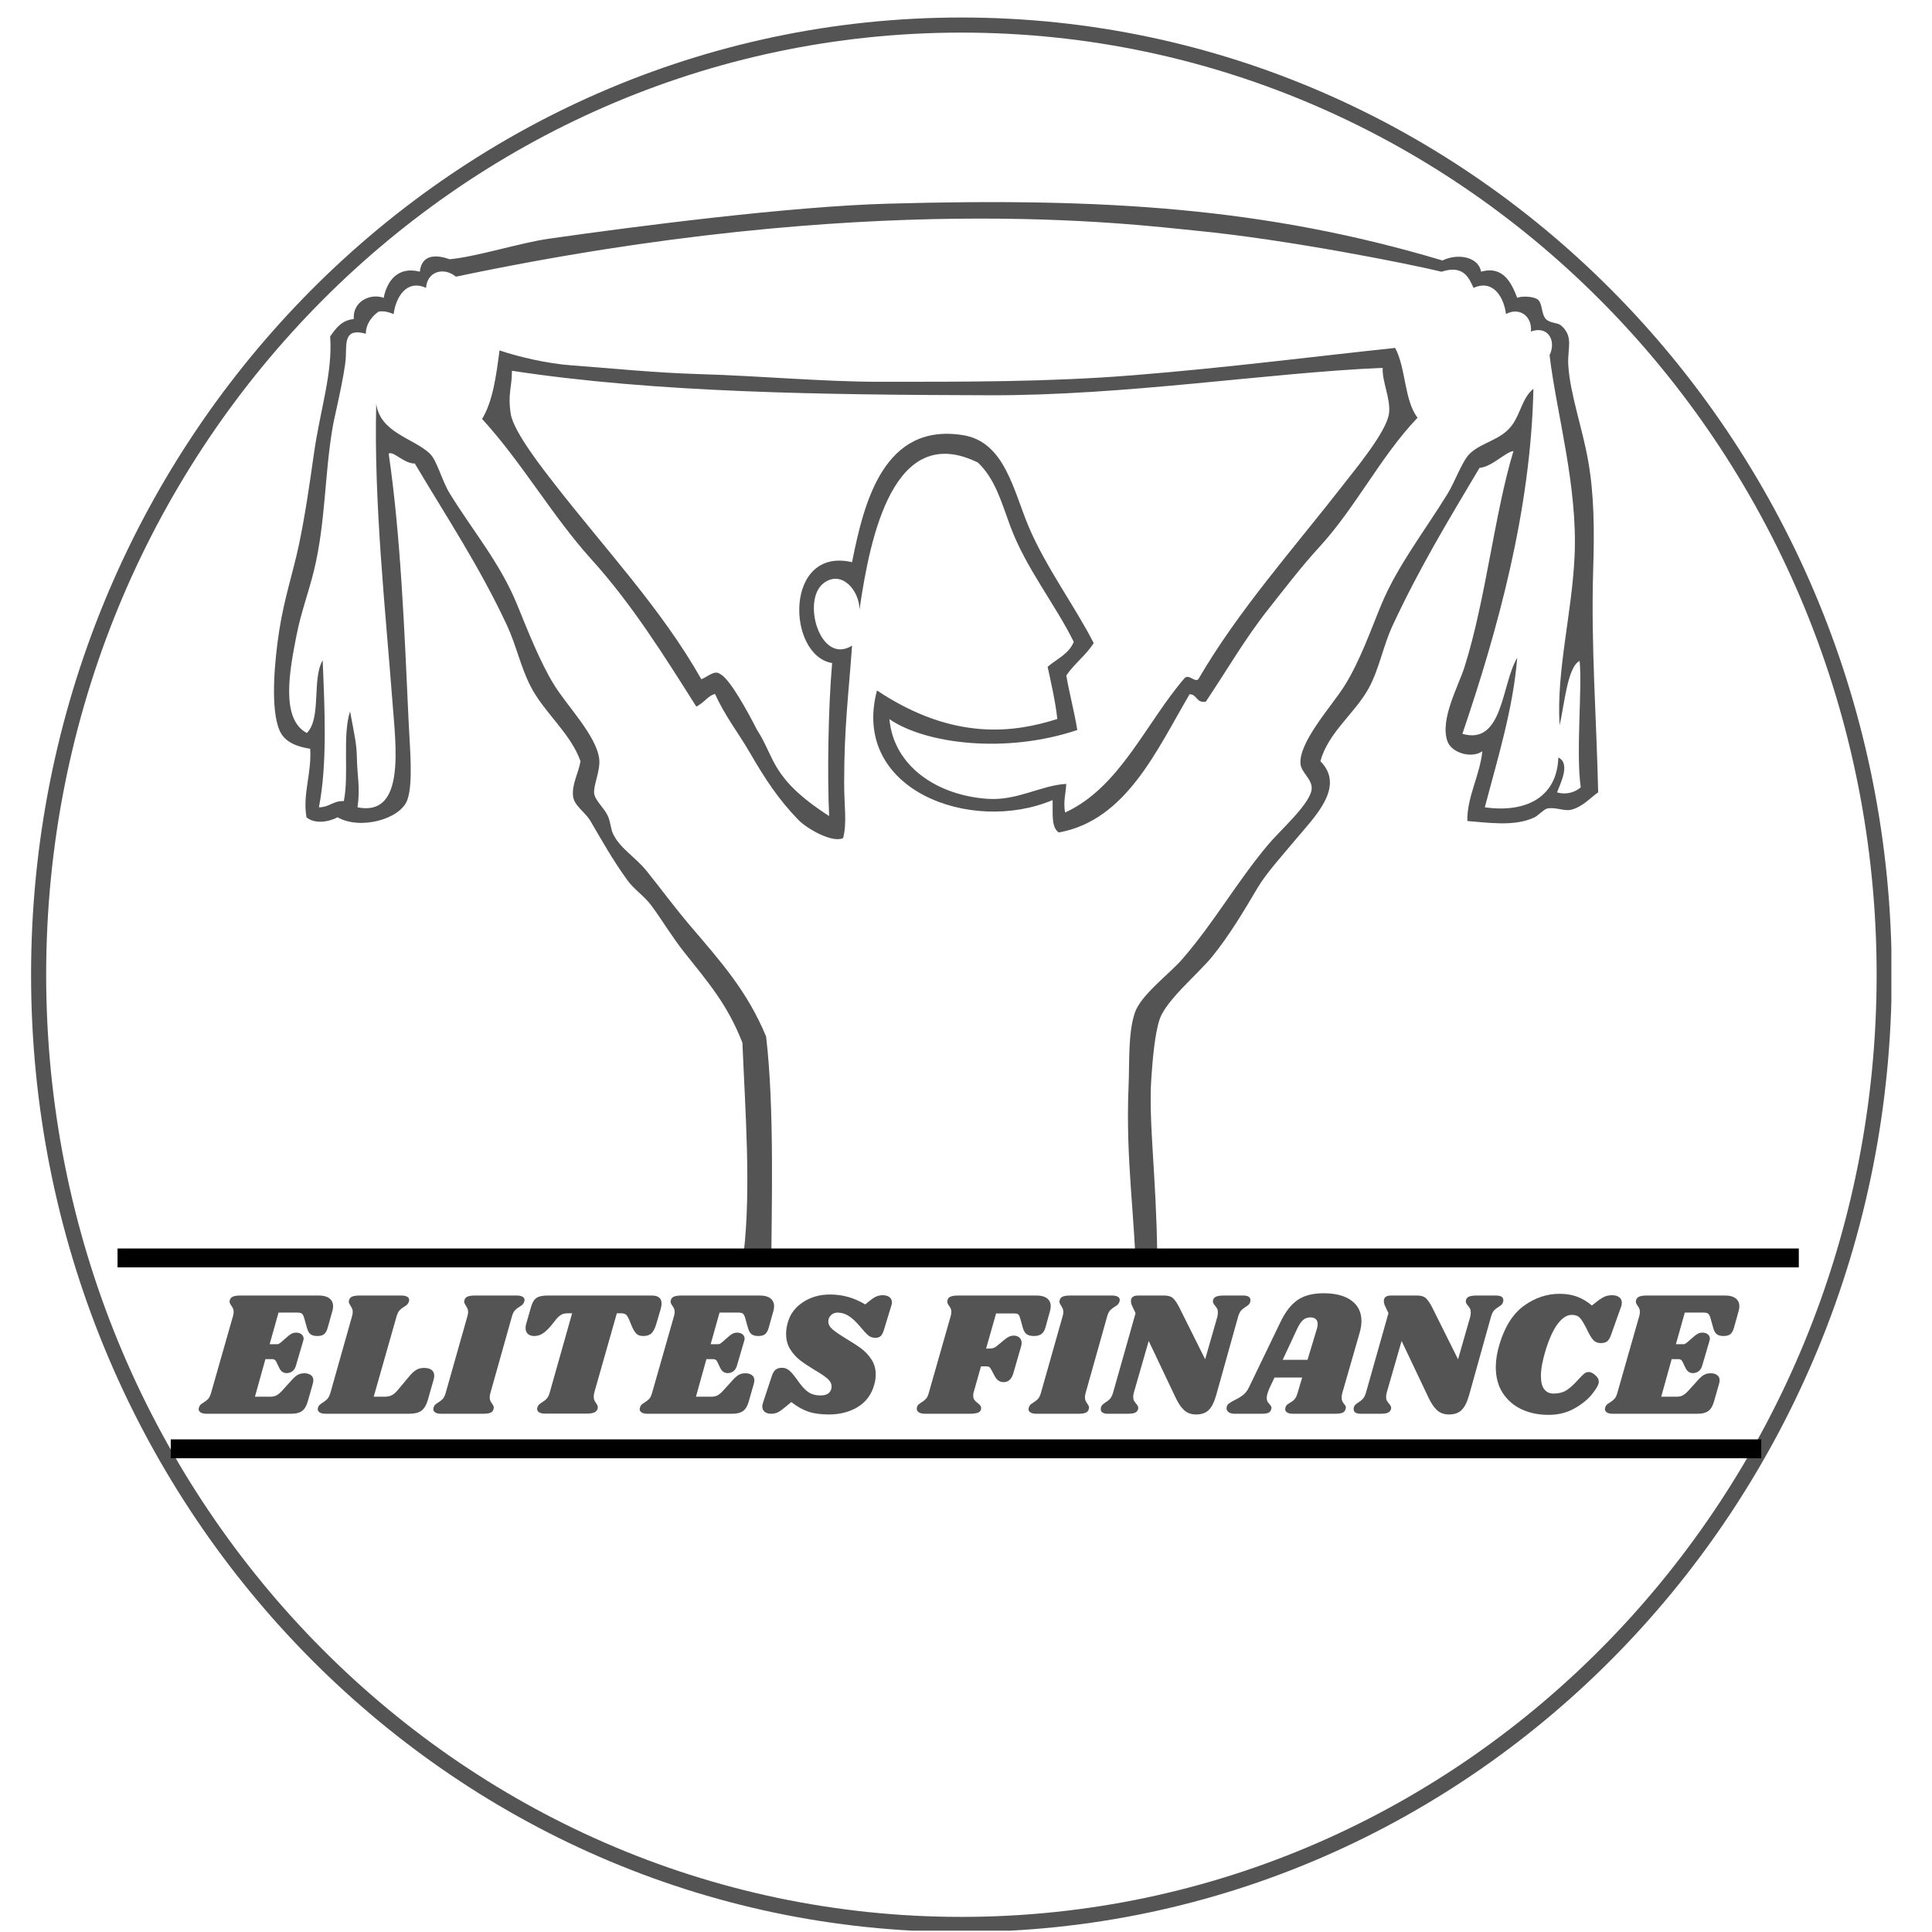
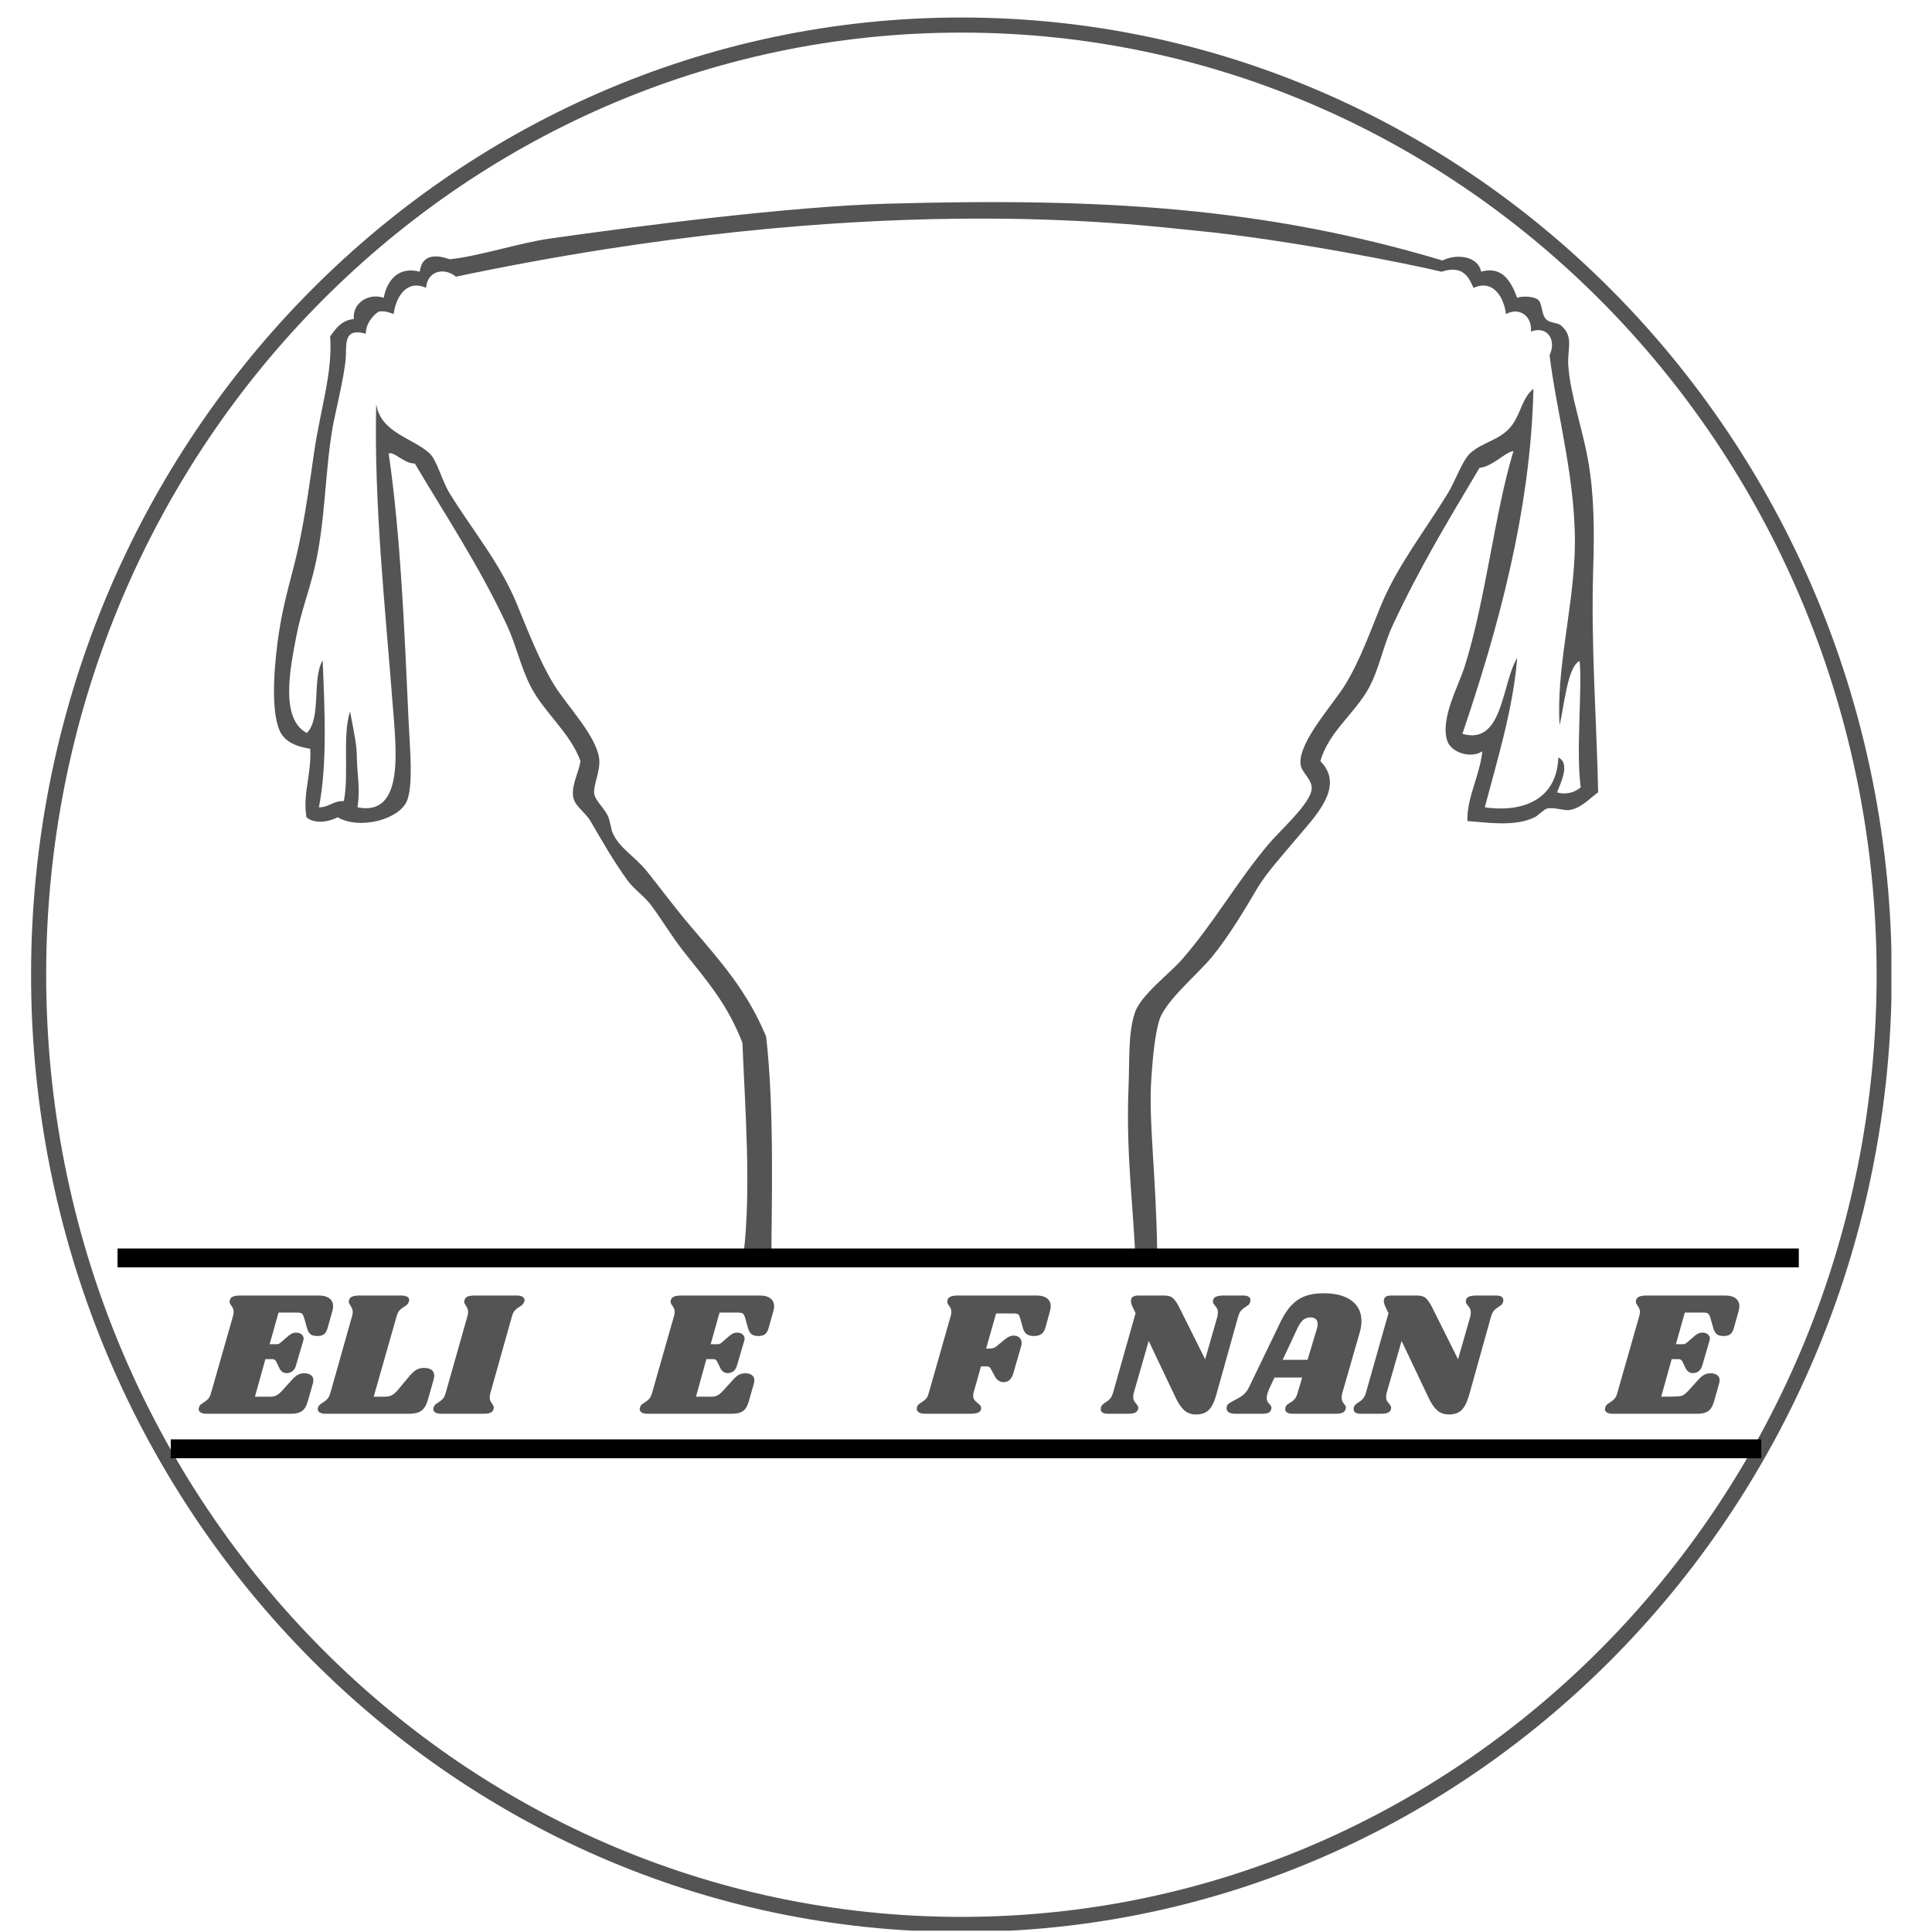
<svg xmlns="http://www.w3.org/2000/svg" width="512" viewBox="0 0 384 384" height="512" preserveAspectRatio="xMidYMid meet">
  <defs>
    <g />
    <clipPath id="a74eb04490">
      <path d="M 6.176 3.48 L 376 3.48 L 376 384 L 6.176 384 Z M 6.176 3.48 " clip-rule="nonzero" />
    </clipPath>
    <clipPath id="edacebe95a">
      <path d="M 191.086 3.48 C 88.965 3.48 6.176 88.66 6.176 193.738 C 6.176 298.816 88.965 384 191.086 384 C 293.211 384 376 298.816 376 193.738 C 376 88.66 293.211 3.48 191.086 3.48 Z M 191.086 3.48 " clip-rule="nonzero" />
    </clipPath>
    <clipPath id="7b0a444bed">
      <path d="M 6.176 3.48 L 375.926 3.48 L 375.926 383.73 L 6.176 383.73 Z M 6.176 3.48 " clip-rule="nonzero" />
    </clipPath>
    <clipPath id="4e217a8eae">
      <path d="M 191.086 3.48 C 88.961 3.48 6.176 88.664 6.176 193.738 C 6.176 298.816 88.961 383.996 191.086 383.996 C 293.207 383.996 375.996 298.816 375.996 193.738 C 375.996 88.664 293.207 3.48 191.086 3.48 Z M 191.086 3.48 " clip-rule="nonzero" />
    </clipPath>
    <clipPath id="f9bba77c65">
      <path d="M 9.176 40 L 357.176 40 L 357.176 249.148 L 9.176 249.148 Z M 9.176 40 " clip-rule="nonzero" />
    </clipPath>
  </defs>
  <rect x="-38.4" width="460.8" fill="#ffffff" y="-38.4" height="460.8" fill-opacity="1" />
  <rect x="-38.4" width="460.8" fill="#ffffff" y="-38.4" height="460.8" fill-opacity="1" />
  <g clip-path="url(#a74eb04490)">
    <g clip-path="url(#edacebe95a)">
      <path fill="#ffffff" d="M 6.176 3.48 L 376 3.48 L 376 383.418 L 6.176 383.418 Z M 6.176 3.48 " fill-opacity="1" fill-rule="nonzero" />
    </g>
  </g>
  <g clip-path="url(#7b0a444bed)">
    <g clip-path="url(#4e217a8eae)">
      <path stroke-linecap="butt" transform="matrix(0.75, 0, 0, 0.75, 6.175, 3.482)" fill="none" stroke-linejoin="miter" d="M 246.548 -0.002 C 110.381 -0.002 0.001 113.577 0.001 253.675 C 0.001 393.78 110.381 507.353 246.548 507.353 C 382.71 507.353 493.095 393.78 493.095 253.675 C 493.095 113.577 382.71 -0.002 246.548 -0.002 Z M 246.548 -0.002 " stroke="#545454" stroke-width="8" stroke-opacity="1" stroke-miterlimit="4" />
    </g>
  </g>
  <g clip-path="url(#f9bba77c65)">
    <path fill="#545454" d="M 367.16 249.328 C 367.16 250.977 367.16 252.629 367.16 254.277 C 319.598 255.074 274.184 254.875 225.797 254.539 C 225.625 241.828 223.691 230.652 224.312 215.918 C 224.52 211.031 224.191 205.398 225.551 201.312 C 226.734 197.758 232.434 193.574 234.961 190.664 C 241.477 183.152 245.512 175.711 252.043 167.887 C 254.422 165.035 260.559 159.68 260.707 156.746 C 260.805 154.824 258.613 153.543 258.48 151.793 C 258.156 147.473 264.656 140.359 267.145 136.445 C 270.328 131.441 272.676 124.629 274.574 120.105 C 277.812 112.383 283.039 105.727 287.707 98.156 C 289.207 95.719 290.629 91.594 292.148 90.148 C 294.605 87.82 298.348 87.516 300.566 84.453 C 302.277 82.09 302.578 79.062 304.777 77.273 C 304.273 101.609 297.57 125.52 290.664 145.855 C 298.801 148.199 298.434 135.867 301.559 130.75 C 300.734 140.984 297.582 151.035 295.121 160.461 C 303.477 161.637 309.488 158.324 309.73 150.559 C 312.207 151.746 310.133 155.719 309.477 157.488 C 311.395 158.047 313.07 157.426 314.184 156.5 C 313.199 149.52 314.516 136.691 313.961 131.367 C 311.484 132.559 310.891 140.555 309.973 144.121 C 309.344 133.129 312.438 122.051 312.961 110.488 C 313.598 96.512 309.324 81.988 307.992 70.59 C 309.375 67.695 307.676 64.66 304.281 65.887 C 304.57 62.848 301.996 60.965 299.328 62.418 C 298.914 59.121 296.801 55.441 292.891 57.219 C 292.152 55.898 291.285 52.414 286.512 54.004 C 279.949 52.414 255.895 47.617 237.789 45.852 C 225.102 44.613 172.754 37.695 90.621 54.992 C 88.219 53.008 84.898 53.922 84.68 57.219 C 80.773 55.441 78.66 59.121 78.242 62.418 C 77.387 62.121 76.602 61.75 75.27 61.926 C 74.082 62.715 72.691 64.328 72.719 66.336 C 68.453 65.152 68.844 67.973 68.738 70.91 C 68.625 74.121 66.211 83.977 66.109 84.949 C 64.477 94.512 64.734 103.789 62.398 113.422 C 61.383 117.598 59.824 121.711 58.93 126.297 C 57.652 132.879 55.625 142.875 60.984 145.688 C 63.934 142.781 61.957 134.934 64.133 131.246 C 64.535 141.074 65.078 151.785 63.387 160.461 C 65.461 160.469 66.191 159.137 68.34 159.223 C 69.402 153.934 68.016 146.188 69.578 141.395 C 70.531 146.484 70.875 147.887 70.926 150.461 C 71.004 154.422 71.625 156.445 71.062 160.461 C 80.633 162.402 78.672 148.348 77.996 139.418 C 76.613 121.188 74.285 99.98 74.777 80.246 C 75.566 86.039 82.203 87.094 85.422 90.148 C 86.875 91.527 87.816 95.531 89.383 98.07 C 94.023 105.598 99.344 111.809 102.754 120.105 C 104.695 124.84 107.34 131.648 110.18 136.199 C 112.828 140.441 118.516 146.238 119.094 150.805 C 119.391 153.164 117.871 156.137 118.102 157.738 C 118.305 159.148 120.109 160.598 120.824 162.195 C 121.328 163.312 121.398 164.746 121.816 165.66 C 123.164 168.594 126.258 170.305 128.5 173.086 C 131.176 176.402 134.051 180.32 137.164 183.98 C 143.277 191.156 148.477 196.91 152.27 206.016 C 153.957 220.387 153.359 240.164 153.262 253.48 C 128.203 253.68 99.914 254.277 72.918 254.277 C 51.328 254.277 29.984 254.969 9.176 254.617 C 9.176 253.047 9.176 251.48 9.176 249.91 C 55.277 250.398 103.176 250.09 147.812 249.094 C 149.32 236.105 148.098 220.543 147.562 207.254 C 144.582 199.652 140.898 195.434 135.93 189.18 C 133.605 186.258 131.566 182.824 129.492 180.02 C 128.066 178.094 126.031 176.773 124.785 175.066 C 121.77 170.926 119.582 166.969 117.359 163.184 C 116.297 161.371 114.109 160.164 113.895 158.234 C 113.633 155.875 115.02 153.543 115.379 151.301 C 113.414 145.723 108.191 141.691 105.477 136.445 C 103.504 132.641 102.613 128.266 100.773 124.312 C 95.285 112.531 88.629 102.566 82.449 92.129 C 80.316 92.172 78.242 89.609 77.25 90.148 C 79.613 106.215 80.387 125.129 81.215 143.379 C 81.453 148.66 82.16 155.613 80.965 158.977 C 79.59 162.852 71.547 165.008 67.102 162.441 C 65.332 163.391 62.508 163.824 60.914 162.441 C 60.117 157.816 61.957 153.773 61.656 148.824 C 59.395 148.473 56.703 147.688 55.613 145.289 C 53.633 140.941 54.621 131.066 55.465 125.551 C 56.48 118.918 58.289 113.652 59.426 108.223 C 60.688 102.191 61.559 96.047 62.398 90.148 C 63.629 81.473 66.16 74.086 65.617 66.875 C 66.754 65.289 67.848 63.66 70.32 63.41 C 70.051 59.906 73.629 58.223 76.262 59.199 C 76.902 55.824 79.098 52.875 83.441 54 C 83.832 50.426 86.836 50.625 89.383 51.527 C 94.672 51.043 103.441 48.25 109.113 47.441 C 126.996 44.895 157.137 41.02 176.531 40.48 C 219.391 39.289 251.41 41.227 286.703 51.773 C 289.633 50.312 293.836 50.977 294.379 54 C 298.805 52.75 300.457 56.312 301.559 59.199 C 302.246 58.848 304.496 58.84 305.52 59.449 C 306.648 60.121 306.246 62.273 307.25 63.41 C 307.969 64.219 309.582 64.113 310.223 64.648 C 312.867 66.859 311.5 69.289 311.707 72.57 C 312.078 78.402 314.488 84.914 315.668 91.633 C 316.855 98.379 316.906 105.355 316.66 113.172 C 316.188 128.219 317.34 143.102 317.648 157.488 C 316.031 158.586 314.562 160.41 312.203 160.957 C 310.891 161.258 309.102 160.359 307.5 160.707 C 306.906 160.836 305.648 162.141 305.023 162.441 C 301.047 164.367 295.633 163.477 291.652 163.184 C 291.535 158.434 294.109 154.258 294.625 149.32 C 292.512 150.812 288.523 149.676 287.691 147.34 C 286.148 142.988 289.871 136.406 291.086 132.562 C 295.32 119.176 297.051 102.012 300.812 89.652 C 299.246 89.816 296.48 92.836 294.07 92.984 C 287.82 103.496 282.18 112.766 276.801 124.312 C 274.934 128.316 274.141 132.902 272.098 136.691 C 269.383 141.723 263.969 145.578 262.441 151.301 C 267.512 156.406 261.184 162.461 257.488 166.898 C 254.906 170 251.664 173.559 249.918 176.516 C 247.309 180.945 244.281 186.031 240.902 190.168 C 238.121 193.574 231.797 198.785 230.504 202.547 C 229.5 205.469 229.078 210.832 228.836 214.301 C 228.246 222.906 229.82 233.629 230.008 249.34 C 275.496 250.367 320.957 249.504 367.16 249.328 " fill-opacity="1" fill-rule="evenodd" />
  </g>
-   <path fill="#545454" d="M 277.293 69.152 C 279.445 73.109 279.086 79.574 281.75 83.02 C 274.332 90.809 269.551 100.75 262.195 108.766 C 258.699 112.57 255.383 116.91 252.043 121.145 C 247.379 127.051 243.848 133.227 239.664 139.465 C 237.758 139.805 237.977 138.016 236.445 137.98 C 229.949 148.988 223.887 163.039 210.449 165.461 C 208.883 164.469 209.293 161.5 209.211 159.023 C 193.078 165.84 169.051 157.07 174.305 137.234 C 189.66 147.477 201.871 145.539 210.145 142.902 C 209.828 139.668 208.855 135.449 208.223 132.531 C 210.043 130.973 212.441 129.988 213.418 127.582 C 209.746 120.113 203.883 112.91 200.793 104.555 C 199.047 99.832 197.781 95.133 194.355 91.93 C 177.648 83.723 172.953 106.508 170.836 121.145 C 170.777 117.246 167.191 113.184 163.656 115.945 C 159.285 119.359 163.023 132.281 169.352 128.324 C 168.676 137.977 167.781 144.379 167.781 155.633 C 167.781 160.406 168.379 163.391 167.582 166.57 C 165.449 167.625 160.375 164.699 158.707 162.984 C 154.777 158.949 152.07 154.836 149.051 149.617 C 146.672 145.508 144.172 142.465 142.125 137.934 C 140.77 138.227 140.137 139.523 138.402 140.453 C 131.949 130.234 125.559 120.043 117.605 111.242 C 109.629 102.41 103.871 92.07 95.82 83.266 C 97.969 79.719 98.625 74.68 99.285 69.648 C 102.922 70.871 108.551 72.25 113.645 72.621 C 121.449 73.188 130.176 74.102 138.898 74.352 C 150.863 74.695 163.699 75.883 174.742 75.883 C 191.848 75.883 208.367 75.93 225.055 74.598 C 243.727 73.109 261.621 70.805 277.293 69.152 Z M 196.586 78.562 C 163.605 78.465 130.391 78.07 101.754 73.695 C 101.754 77.074 100.887 78.188 101.516 82.273 C 102.07 85.883 108.289 93.703 110.18 96.141 C 120.27 109.129 131.578 121.145 139.395 135.008 C 140.934 134.352 142 133.164 143.121 133.953 C 145.109 134.949 148.68 141.586 150.477 145.09 C 154.047 150.535 153.117 154.688 164.797 162.195 C 164.422 154.172 164.598 140.961 165.391 131.789 C 156.316 130.246 155.855 108.598 169.352 111.738 C 171.758 99.547 175.758 84.008 191.387 86.484 C 199.746 87.809 201.426 97.57 204.508 104.805 C 207.926 112.824 213.836 120.809 217.383 127.828 C 215.84 130.246 213.527 131.898 211.934 134.266 C 212.555 137.855 213.535 141.469 214.121 145.09 C 200 149.863 183.969 147.887 176.777 142.934 C 177.648 152.391 186.371 158.113 196.336 158.777 C 202.203 159.168 207.02 156.051 211.934 155.805 C 211.789 158.039 211.324 159.25 211.688 161.5 C 222.57 156.539 227.738 143.715 235.457 134.762 C 236.355 133.938 237.438 135.668 238.176 135.008 C 246.098 121.355 257.273 108.848 267.145 96.141 C 269.34 93.309 275.496 85.926 276.059 82.273 C 276.5 79.391 274.664 75.871 274.82 73.113 C 252.078 74.074 223.816 78.641 196.586 78.562 " fill-opacity="1" fill-rule="evenodd" />
  <path stroke-linecap="butt" transform="matrix(0.75, 0, 0, 0.75, 33.936, 286.086)" fill="none" stroke-linejoin="miter" d="M 0.002 2.5 L 421.502 2.5 " stroke="#000000" stroke-width="5" stroke-opacity="1" stroke-miterlimit="4" />
  <g fill="#545454" fill-opacity="1">
    <g transform="translate(40.407, 280.996)">
      <g>
        <path d="M 23.031 -23.5 C 23.906 -23.5 24.582 -23.312 25.062 -22.938 C 25.551 -22.562 25.797 -22.039 25.797 -21.375 C 25.797 -21.051 25.75 -20.734 25.656 -20.422 L 24.734 -17.141 C 24.566 -16.504 24.32 -16.062 24 -15.812 C 23.688 -15.57 23.238 -15.453 22.656 -15.453 C 22.082 -15.453 21.633 -15.57 21.312 -15.812 C 21 -16.062 20.766 -16.473 20.609 -17.047 L 20.047 -19.047 C 19.922 -19.473 19.773 -19.754 19.609 -19.891 C 19.453 -20.035 19.133 -20.109 18.656 -20.109 L 14.953 -20.109 L 13.188 -13.828 L 14.75 -13.828 C 14.914 -13.828 15.141 -13.945 15.422 -14.188 L 16.625 -15.234 C 16.969 -15.547 17.27 -15.77 17.531 -15.906 C 17.789 -16.051 18.109 -16.125 18.484 -16.125 C 18.91 -16.125 19.258 -16.008 19.531 -15.781 C 19.801 -15.562 19.938 -15.273 19.938 -14.922 C 19.938 -14.828 19.91 -14.688 19.859 -14.5 L 18.422 -9.594 C 18.273 -9.07 18.031 -8.688 17.688 -8.438 C 17.352 -8.195 16.984 -8.078 16.578 -8.078 C 15.922 -8.078 15.426 -8.422 15.094 -9.109 L 14.5 -10.344 C 14.332 -10.688 14.07 -10.859 13.719 -10.859 L 12.344 -10.859 L 10.266 -3.391 L 13.375 -3.391 C 13.82 -3.391 14.211 -3.477 14.547 -3.656 C 14.891 -3.832 15.266 -4.145 15.672 -4.594 L 17.781 -6.922 C 18.156 -7.316 18.516 -7.602 18.859 -7.781 C 19.203 -7.957 19.617 -8.047 20.109 -8.047 C 20.629 -8.047 21.051 -7.926 21.375 -7.688 C 21.707 -7.457 21.875 -7.109 21.875 -6.641 C 21.875 -6.441 21.836 -6.219 21.766 -5.969 L 20.75 -2.406 C 20.488 -1.508 20.109 -0.883 19.609 -0.531 C 19.117 -0.176 18.406 0 17.469 0 L 0.641 0 C 0.141 0 -0.242 -0.082 -0.516 -0.25 C -0.785 -0.414 -0.922 -0.641 -0.922 -0.922 C -0.922 -1.055 -0.883 -1.207 -0.812 -1.375 C -0.719 -1.633 -0.562 -1.832 -0.344 -1.969 C -0.133 -2.113 -0.008 -2.195 0.031 -2.219 C 0.406 -2.457 0.711 -2.695 0.953 -2.938 C 1.191 -3.188 1.391 -3.594 1.547 -4.156 L 5.891 -19.375 C 5.984 -19.676 6.031 -19.957 6.031 -20.219 C 6.031 -20.5 5.988 -20.734 5.906 -20.922 C 5.82 -21.109 5.703 -21.305 5.547 -21.516 C 5.328 -21.828 5.219 -22.078 5.219 -22.266 C 5.219 -22.336 5.242 -22.469 5.297 -22.656 C 5.391 -22.957 5.598 -23.172 5.922 -23.297 C 6.254 -23.43 6.738 -23.5 7.375 -23.5 Z M 23.031 -23.5 " />
      </g>
    </g>
  </g>
  <g fill="#545454" fill-opacity="1">
    <g transform="translate(64.076, 280.996)">
      <g>
        <path d="M 20.219 -9.109 C 20.875 -9.109 21.375 -8.973 21.719 -8.703 C 22.062 -8.43 22.234 -8.047 22.234 -7.547 C 22.234 -7.336 22.195 -7.102 22.125 -6.844 L 20.953 -2.719 C 20.648 -1.707 20.223 -1 19.672 -0.594 C 19.117 -0.195 18.301 0 17.219 0 L 0.641 0 C 0.141 0 -0.242 -0.082 -0.516 -0.25 C -0.785 -0.414 -0.922 -0.641 -0.922 -0.922 C -0.922 -1.055 -0.883 -1.207 -0.812 -1.375 C -0.738 -1.562 -0.617 -1.719 -0.453 -1.844 C -0.297 -1.977 -0.117 -2.102 0.078 -2.219 C 0.453 -2.457 0.754 -2.695 0.984 -2.938 C 1.223 -3.188 1.426 -3.594 1.594 -4.156 L 5.891 -19.375 C 5.984 -19.676 6.031 -19.969 6.031 -20.25 C 6.031 -20.508 5.988 -20.727 5.906 -20.906 C 5.82 -21.082 5.711 -21.285 5.578 -21.516 C 5.359 -21.828 5.25 -22.078 5.25 -22.266 C 5.25 -22.336 5.273 -22.469 5.328 -22.656 C 5.422 -22.957 5.625 -23.172 5.938 -23.297 C 6.258 -23.43 6.75 -23.5 7.406 -23.5 L 15.703 -23.5 C 16.191 -23.5 16.57 -23.422 16.844 -23.266 C 17.113 -23.109 17.25 -22.891 17.25 -22.609 C 17.25 -22.492 17.211 -22.344 17.141 -22.156 C 17.078 -21.988 16.977 -21.836 16.844 -21.703 C 16.719 -21.578 16.598 -21.484 16.484 -21.422 C 16.379 -21.367 16.305 -21.32 16.266 -21.281 C 15.891 -21.062 15.582 -20.82 15.344 -20.562 C 15.113 -20.312 14.914 -19.914 14.75 -19.375 L 10.203 -3.391 L 12.391 -3.391 C 12.922 -3.391 13.379 -3.484 13.766 -3.672 C 14.16 -3.859 14.57 -4.211 15 -4.734 L 17.422 -7.625 C 17.867 -8.133 18.297 -8.508 18.703 -8.75 C 19.117 -8.988 19.625 -9.109 20.219 -9.109 Z M 20.219 -9.109 " />
      </g>
    </g>
  </g>
  <g fill="#545454" fill-opacity="1">
    <g transform="translate(87.039, 280.996)">
      <g>
        <path d="M 15.672 -23.5 C 16.16 -23.5 16.539 -23.422 16.812 -23.266 C 17.082 -23.109 17.219 -22.891 17.219 -22.609 C 17.219 -22.492 17.18 -22.344 17.109 -22.156 C 17.035 -21.988 16.938 -21.836 16.812 -21.703 C 16.688 -21.578 16.566 -21.484 16.453 -21.422 C 16.348 -21.367 16.273 -21.32 16.234 -21.281 C 15.859 -21.062 15.551 -20.82 15.312 -20.562 C 15.07 -20.312 14.875 -19.914 14.719 -19.375 L 10.438 -4.156 C 10.344 -3.852 10.297 -3.562 10.297 -3.281 C 10.297 -3 10.336 -2.766 10.422 -2.578 C 10.504 -2.391 10.629 -2.188 10.797 -1.969 C 11.004 -1.664 11.109 -1.422 11.109 -1.234 C 11.109 -1.191 11.086 -1.07 11.047 -0.875 C 10.953 -0.551 10.738 -0.32 10.406 -0.188 C 10.07 -0.062 9.578 0 8.922 0 L 0.641 0 C 0.141 0 -0.242 -0.082 -0.516 -0.25 C -0.785 -0.414 -0.922 -0.641 -0.922 -0.922 C -0.922 -1.055 -0.883 -1.207 -0.812 -1.375 C -0.719 -1.633 -0.562 -1.832 -0.344 -1.969 C -0.133 -2.113 -0.008 -2.195 0.031 -2.219 C 0.406 -2.457 0.711 -2.695 0.953 -2.938 C 1.191 -3.188 1.391 -3.594 1.547 -4.156 L 5.859 -19.375 C 5.953 -19.676 6 -19.969 6 -20.25 C 6 -20.508 5.957 -20.727 5.875 -20.906 C 5.789 -21.082 5.68 -21.285 5.547 -21.516 C 5.328 -21.828 5.219 -22.078 5.219 -22.266 C 5.219 -22.336 5.242 -22.469 5.297 -22.656 C 5.391 -22.957 5.594 -23.172 5.906 -23.297 C 6.227 -23.43 6.719 -23.5 7.375 -23.5 Z M 15.672 -23.5 " />
      </g>
    </g>
  </g>
  <g fill="#545454" fill-opacity="1">
    <g transform="translate(101.289, 280.996)">
      <g>
-         <path d="M 28.266 -23.5 C 29.555 -23.5 30.203 -22.969 30.203 -21.906 C 30.203 -21.582 30.129 -21.172 29.984 -20.672 L 29.141 -17.812 C 28.879 -16.945 28.562 -16.336 28.188 -15.984 C 27.812 -15.629 27.27 -15.453 26.562 -15.453 C 25.977 -15.453 25.523 -15.602 25.203 -15.906 C 24.891 -16.219 24.594 -16.703 24.312 -17.359 L 23.703 -18.812 C 23.516 -19.25 23.316 -19.551 23.109 -19.719 C 22.898 -19.883 22.57 -19.969 22.125 -19.969 L 21.312 -19.969 L 16.828 -4.203 C 16.754 -3.891 16.719 -3.617 16.719 -3.391 C 16.719 -3.109 16.758 -2.875 16.844 -2.688 C 16.926 -2.5 17.051 -2.297 17.219 -2.078 C 17.426 -1.754 17.531 -1.484 17.531 -1.266 C 17.531 -1.223 17.508 -1.109 17.469 -0.922 C 17.344 -0.609 17.109 -0.379 16.766 -0.234 C 16.43 -0.098 15.945 -0.031 15.312 -0.031 L 7.016 -0.031 C 6.523 -0.031 6.145 -0.113 5.875 -0.281 C 5.602 -0.445 5.469 -0.68 5.469 -0.984 C 5.469 -1.129 5.504 -1.27 5.578 -1.406 C 5.672 -1.625 5.781 -1.785 5.906 -1.891 C 6.039 -1.992 6.234 -2.129 6.484 -2.297 C 6.836 -2.504 7.133 -2.738 7.375 -3 C 7.613 -3.258 7.812 -3.66 7.969 -4.203 L 12.422 -19.969 L 11.609 -19.969 C 11.086 -19.969 10.66 -19.883 10.328 -19.719 C 10.004 -19.551 9.656 -19.25 9.281 -18.812 L 8.109 -17.359 C 7.566 -16.723 7.039 -16.242 6.531 -15.922 C 6.031 -15.609 5.488 -15.453 4.906 -15.453 C 4.363 -15.453 3.938 -15.594 3.625 -15.875 C 3.32 -16.156 3.172 -16.547 3.172 -17.047 C 3.172 -17.273 3.207 -17.531 3.281 -17.812 L 4.203 -21.031 C 4.391 -21.688 4.598 -22.18 4.828 -22.516 C 5.066 -22.859 5.398 -23.109 5.828 -23.266 C 6.266 -23.422 6.883 -23.5 7.688 -23.5 Z M 28.266 -23.5 " />
-       </g>
+         </g>
    </g>
  </g>
  <g fill="#545454" fill-opacity="1">
    <g transform="translate(128.061, 280.996)">
      <g>
        <path d="M 23.031 -23.5 C 23.906 -23.5 24.582 -23.312 25.062 -22.938 C 25.551 -22.562 25.797 -22.039 25.797 -21.375 C 25.797 -21.051 25.75 -20.734 25.656 -20.422 L 24.734 -17.141 C 24.566 -16.504 24.32 -16.062 24 -15.812 C 23.688 -15.57 23.238 -15.453 22.656 -15.453 C 22.082 -15.453 21.633 -15.57 21.312 -15.812 C 21 -16.062 20.766 -16.473 20.609 -17.047 L 20.047 -19.047 C 19.922 -19.473 19.773 -19.754 19.609 -19.891 C 19.453 -20.035 19.133 -20.109 18.656 -20.109 L 14.953 -20.109 L 13.188 -13.828 L 14.75 -13.828 C 14.914 -13.828 15.141 -13.945 15.422 -14.188 L 16.625 -15.234 C 16.969 -15.547 17.27 -15.77 17.531 -15.906 C 17.789 -16.051 18.109 -16.125 18.484 -16.125 C 18.91 -16.125 19.258 -16.008 19.531 -15.781 C 19.801 -15.562 19.938 -15.273 19.938 -14.922 C 19.938 -14.828 19.91 -14.688 19.859 -14.5 L 18.422 -9.594 C 18.273 -9.07 18.031 -8.688 17.688 -8.438 C 17.352 -8.195 16.984 -8.078 16.578 -8.078 C 15.922 -8.078 15.426 -8.422 15.094 -9.109 L 14.5 -10.344 C 14.332 -10.688 14.07 -10.859 13.719 -10.859 L 12.344 -10.859 L 10.266 -3.391 L 13.375 -3.391 C 13.82 -3.391 14.211 -3.477 14.547 -3.656 C 14.891 -3.832 15.266 -4.145 15.672 -4.594 L 17.781 -6.922 C 18.156 -7.316 18.516 -7.602 18.859 -7.781 C 19.203 -7.957 19.617 -8.047 20.109 -8.047 C 20.629 -8.047 21.051 -7.926 21.375 -7.688 C 21.707 -7.457 21.875 -7.109 21.875 -6.641 C 21.875 -6.441 21.836 -6.219 21.766 -5.969 L 20.75 -2.406 C 20.488 -1.508 20.109 -0.883 19.609 -0.531 C 19.117 -0.176 18.406 0 17.469 0 L 0.641 0 C 0.141 0 -0.242 -0.082 -0.516 -0.25 C -0.785 -0.414 -0.922 -0.641 -0.922 -0.922 C -0.922 -1.055 -0.883 -1.207 -0.812 -1.375 C -0.719 -1.633 -0.562 -1.832 -0.344 -1.969 C -0.133 -2.113 -0.008 -2.195 0.031 -2.219 C 0.406 -2.457 0.711 -2.695 0.953 -2.938 C 1.191 -3.188 1.391 -3.594 1.547 -4.156 L 5.891 -19.375 C 5.984 -19.676 6.031 -19.957 6.031 -20.219 C 6.031 -20.5 5.988 -20.734 5.906 -20.922 C 5.82 -21.109 5.703 -21.305 5.547 -21.516 C 5.328 -21.828 5.219 -22.078 5.219 -22.266 C 5.219 -22.336 5.242 -22.469 5.297 -22.656 C 5.391 -22.957 5.598 -23.172 5.922 -23.297 C 6.254 -23.43 6.738 -23.5 7.375 -23.5 Z M 23.031 -23.5 " />
      </g>
    </g>
  </g>
  <g fill="#545454" fill-opacity="1">
    <g transform="translate(151.73, 280.996)">
      <g>
-         <path d="M 13.188 -23.703 C 14.508 -23.703 15.727 -23.539 16.844 -23.219 C 17.957 -22.906 19.094 -22.41 20.25 -21.734 L 21.062 -22.406 C 21.625 -22.852 22.086 -23.156 22.453 -23.312 C 22.816 -23.477 23.234 -23.562 23.703 -23.562 C 24.273 -23.562 24.723 -23.438 25.047 -23.188 C 25.379 -22.945 25.547 -22.594 25.547 -22.125 C 25.547 -21.938 25.508 -21.734 25.438 -21.516 L 23.953 -16.656 C 23.785 -16.094 23.578 -15.691 23.328 -15.453 C 23.086 -15.211 22.723 -15.094 22.234 -15.094 C 21.711 -15.094 21.254 -15.25 20.859 -15.562 C 20.473 -15.883 19.867 -16.539 19.047 -17.531 C 18.223 -18.477 17.477 -19.145 16.812 -19.531 C 16.145 -19.914 15.457 -20.109 14.75 -20.109 C 14.227 -20.109 13.789 -19.938 13.438 -19.594 C 13.082 -19.258 12.906 -18.844 12.906 -18.344 C 12.906 -17.781 13.188 -17.254 13.75 -16.766 C 14.32 -16.285 15.207 -15.68 16.406 -14.953 C 17.625 -14.223 18.633 -13.562 19.438 -12.969 C 20.238 -12.383 20.922 -11.656 21.484 -10.781 C 22.047 -9.914 22.328 -8.922 22.328 -7.797 C 22.328 -7.066 22.211 -6.336 21.984 -5.609 C 21.422 -3.723 20.328 -2.289 18.703 -1.312 C 17.078 -0.344 15.18 0.141 13.016 0.141 C 11.391 0.141 10.023 -0.047 8.922 -0.422 C 7.816 -0.797 6.691 -1.43 5.547 -2.328 L 4.266 -1.266 C 3.68 -0.773 3.203 -0.441 2.828 -0.266 C 2.453 -0.086 2.023 0 1.547 0 C 1.004 0 0.57 -0.129 0.25 -0.391 C -0.062 -0.648 -0.219 -1.004 -0.219 -1.453 C -0.219 -1.68 -0.172 -1.926 -0.078 -2.188 L 1.656 -7.438 C 1.844 -8.051 2.098 -8.488 2.422 -8.75 C 2.754 -9.008 3.18 -9.141 3.703 -9.141 C 4.242 -9.141 4.734 -8.953 5.172 -8.578 C 5.609 -8.203 6.176 -7.52 6.875 -6.531 C 7.633 -5.445 8.336 -4.691 8.984 -4.266 C 9.629 -3.848 10.398 -3.641 11.297 -3.641 C 11.93 -3.641 12.414 -3.738 12.75 -3.938 C 13.094 -4.133 13.336 -4.457 13.484 -4.906 C 13.523 -5.02 13.547 -5.195 13.547 -5.438 C 13.547 -6 13.273 -6.516 12.734 -6.984 C 12.191 -7.453 11.359 -8.016 10.234 -8.672 C 9.035 -9.398 8.055 -10.051 7.297 -10.625 C 6.547 -11.207 5.895 -11.93 5.344 -12.797 C 4.789 -13.672 4.516 -14.695 4.516 -15.875 C 4.516 -16.695 4.645 -17.508 4.906 -18.312 C 5.395 -19.938 6.406 -21.238 7.938 -22.219 C 9.469 -23.207 11.219 -23.703 13.188 -23.703 Z M 13.188 -23.703 " />
-       </g>
+         </g>
    </g>
  </g>
  <g fill="#545454" fill-opacity="1">
    <g transform="translate(176.033, 280.996)">
      <g />
    </g>
  </g>
  <g fill="#545454" fill-opacity="1">
    <g transform="translate(183.088, 280.996)">
      <g>
        <path d="M 23 -23.5 C 23.875 -23.5 24.551 -23.312 25.031 -22.938 C 25.508 -22.562 25.75 -22.039 25.75 -21.375 C 25.75 -21.051 25.703 -20.734 25.609 -20.422 L 24.703 -17.141 C 24.535 -16.535 24.266 -16.102 23.891 -15.844 C 23.516 -15.582 23.02 -15.453 22.406 -15.453 C 21.812 -15.453 21.336 -15.57 20.984 -15.812 C 20.641 -16.062 20.383 -16.473 20.219 -17.047 L 19.656 -19.047 C 19.562 -19.398 19.441 -19.633 19.297 -19.75 C 19.16 -19.875 18.867 -19.938 18.422 -19.938 L 14.891 -19.938 L 12.906 -12.953 L 13.578 -12.953 C 13.91 -12.953 14.195 -13 14.438 -13.094 C 14.688 -13.188 14.953 -13.363 15.234 -13.625 L 16.328 -14.531 C 16.734 -14.883 17.094 -15.141 17.406 -15.297 C 17.727 -15.453 18.066 -15.531 18.422 -15.531 C 18.867 -15.531 19.238 -15.398 19.531 -15.141 C 19.82 -14.879 19.969 -14.516 19.969 -14.047 C 19.969 -13.859 19.93 -13.633 19.859 -13.375 L 18.312 -8.016 C 17.957 -6.859 17.32 -6.281 16.406 -6.281 C 15.656 -6.281 15.066 -6.664 14.641 -7.438 L 14 -8.641 C 13.844 -8.973 13.691 -9.188 13.547 -9.281 C 13.41 -9.375 13.195 -9.422 12.906 -9.422 L 11.891 -9.422 L 10.406 -4.156 C 10.363 -4.02 10.344 -3.832 10.344 -3.594 C 10.344 -3.27 10.414 -3 10.562 -2.781 C 10.719 -2.57 10.945 -2.348 11.25 -2.109 C 11.508 -1.898 11.688 -1.727 11.781 -1.594 C 11.875 -1.469 11.922 -1.312 11.922 -1.125 C 11.922 -0.707 11.734 -0.414 11.359 -0.25 C 10.984 -0.082 10.43 0 9.703 0 L 0.844 0 C 0.227 0 -0.227 -0.109 -0.531 -0.328 C -0.832 -0.555 -0.938 -0.867 -0.844 -1.266 C -0.801 -1.484 -0.711 -1.656 -0.578 -1.781 C -0.453 -1.906 -0.258 -2.051 0 -2.219 C 0.395 -2.457 0.711 -2.707 0.953 -2.969 C 1.191 -3.227 1.379 -3.625 1.516 -4.156 L 5.859 -19.375 C 5.953 -19.676 6 -19.957 6 -20.219 C 6 -20.5 5.957 -20.734 5.875 -20.922 C 5.789 -21.109 5.664 -21.305 5.5 -21.516 C 5.289 -21.828 5.188 -22.078 5.188 -22.266 C 5.188 -22.336 5.207 -22.469 5.25 -22.656 C 5.344 -22.957 5.555 -23.172 5.891 -23.297 C 6.223 -23.43 6.707 -23.5 7.344 -23.5 Z M 23 -23.5 " />
      </g>
    </g>
  </g>
  <g fill="#545454" fill-opacity="1">
    <g transform="translate(205.345, 280.996)">
      <g>
-         <path d="M 15.672 -23.5 C 16.16 -23.5 16.539 -23.422 16.812 -23.266 C 17.082 -23.109 17.219 -22.891 17.219 -22.609 C 17.219 -22.492 17.18 -22.344 17.109 -22.156 C 17.035 -21.988 16.938 -21.836 16.812 -21.703 C 16.688 -21.578 16.566 -21.484 16.453 -21.422 C 16.348 -21.367 16.273 -21.32 16.234 -21.281 C 15.859 -21.062 15.551 -20.82 15.312 -20.562 C 15.07 -20.312 14.875 -19.914 14.719 -19.375 L 10.438 -4.156 C 10.344 -3.852 10.297 -3.562 10.297 -3.281 C 10.297 -3 10.336 -2.766 10.422 -2.578 C 10.504 -2.391 10.629 -2.188 10.797 -1.969 C 11.004 -1.664 11.109 -1.422 11.109 -1.234 C 11.109 -1.191 11.086 -1.07 11.047 -0.875 C 10.953 -0.551 10.738 -0.32 10.406 -0.188 C 10.07 -0.062 9.578 0 8.922 0 L 0.641 0 C 0.141 0 -0.242 -0.082 -0.516 -0.25 C -0.785 -0.414 -0.922 -0.641 -0.922 -0.922 C -0.922 -1.055 -0.883 -1.207 -0.812 -1.375 C -0.719 -1.633 -0.562 -1.832 -0.344 -1.969 C -0.133 -2.113 -0.008 -2.195 0.031 -2.219 C 0.406 -2.457 0.711 -2.695 0.953 -2.938 C 1.191 -3.188 1.391 -3.594 1.547 -4.156 L 5.859 -19.375 C 5.953 -19.676 6 -19.969 6 -20.25 C 6 -20.508 5.957 -20.727 5.875 -20.906 C 5.789 -21.082 5.68 -21.285 5.547 -21.516 C 5.328 -21.828 5.219 -22.078 5.219 -22.266 C 5.219 -22.336 5.242 -22.469 5.297 -22.656 C 5.391 -22.957 5.594 -23.172 5.906 -23.297 C 6.227 -23.43 6.719 -23.5 7.375 -23.5 Z M 15.672 -23.5 " />
-       </g>
+         </g>
    </g>
  </g>
  <g fill="#545454" fill-opacity="1">
    <g transform="translate(219.596, 280.996)">
      <g>
        <path d="M 27.484 -23.5 C 28.453 -23.5 28.938 -23.191 28.938 -22.578 C 28.938 -22.41 28.922 -22.297 28.891 -22.234 C 28.828 -21.992 28.723 -21.805 28.578 -21.672 C 28.43 -21.547 28.234 -21.398 27.984 -21.234 C 27.629 -21.023 27.332 -20.789 27.094 -20.531 C 26.863 -20.27 26.664 -19.867 26.5 -19.328 L 22.125 -3.672 C 21.719 -2.254 21.211 -1.266 20.609 -0.703 C 20.016 -0.141 19.191 0.141 18.141 0.141 C 17.191 0.141 16.406 -0.133 15.781 -0.688 C 15.164 -1.238 14.586 -2.094 14.047 -3.25 L 8.719 -14.469 L 5.75 -4.156 C 5.676 -3.852 5.641 -3.586 5.641 -3.359 C 5.641 -3.047 5.691 -2.789 5.797 -2.594 C 5.91 -2.395 6.062 -2.188 6.25 -1.969 C 6.508 -1.664 6.641 -1.41 6.641 -1.203 C 6.641 -1.055 6.625 -0.945 6.594 -0.875 C 6.5 -0.551 6.285 -0.32 5.953 -0.188 C 5.629 -0.062 5.141 0 4.484 0 L 0.641 0 C -0.328 0 -0.812 -0.305 -0.812 -0.922 C -0.812 -1.086 -0.801 -1.203 -0.781 -1.266 C -0.707 -1.504 -0.598 -1.688 -0.453 -1.812 C -0.316 -1.945 -0.117 -2.098 0.141 -2.266 C 0.492 -2.473 0.785 -2.707 1.016 -2.969 C 1.254 -3.227 1.457 -3.625 1.625 -4.156 L 6.109 -20 L 5.547 -21.172 C 5.305 -21.641 5.188 -22.051 5.188 -22.406 C 5.188 -23.133 5.656 -23.5 6.594 -23.5 L 11.812 -23.5 C 12.57 -23.5 13.145 -23.328 13.531 -22.984 C 13.914 -22.641 14.332 -22.035 14.781 -21.172 L 19.938 -10.828 L 22.375 -19.328 C 22.438 -19.66 22.469 -19.93 22.469 -20.141 C 22.469 -20.453 22.414 -20.707 22.312 -20.906 C 22.207 -21.102 22.062 -21.305 21.875 -21.516 C 21.613 -21.828 21.484 -22.086 21.484 -22.297 C 21.484 -22.441 21.492 -22.547 21.516 -22.609 C 21.609 -22.941 21.82 -23.172 22.156 -23.297 C 22.488 -23.43 22.984 -23.5 23.641 -23.5 Z M 27.484 -23.5 " />
      </g>
    </g>
  </g>
  <g fill="#545454" fill-opacity="1">
    <g transform="translate(245.24, 280.996)">
      <g>
        <path d="M 21.562 -4.156 C 21.469 -3.852 21.422 -3.551 21.422 -3.25 C 21.422 -2.988 21.453 -2.77 21.516 -2.594 C 21.586 -2.414 21.664 -2.273 21.75 -2.172 C 21.832 -2.066 21.883 -1.988 21.906 -1.938 C 22.145 -1.707 22.266 -1.473 22.266 -1.234 C 22.266 -1.191 22.238 -1.07 22.188 -0.875 C 22.094 -0.551 21.883 -0.32 21.562 -0.188 C 21.25 -0.062 20.766 0 20.109 0 L 11.75 0 C 11.25 0 10.863 -0.082 10.594 -0.25 C 10.332 -0.414 10.203 -0.641 10.203 -0.922 C 10.203 -1.055 10.234 -1.207 10.297 -1.375 C 10.367 -1.562 10.469 -1.707 10.594 -1.812 C 10.727 -1.914 10.914 -2.039 11.156 -2.188 C 11.531 -2.395 11.832 -2.629 12.062 -2.891 C 12.301 -3.148 12.504 -3.57 12.672 -4.156 L 13.578 -7.203 L 8.078 -7.203 L 7.125 -5.188 C 6.727 -4.312 6.531 -3.629 6.531 -3.141 C 6.531 -2.859 6.578 -2.629 6.672 -2.453 C 6.766 -2.273 6.906 -2.094 7.094 -1.906 C 7.258 -1.719 7.367 -1.555 7.422 -1.422 C 7.484 -1.297 7.488 -1.129 7.438 -0.922 C 7.344 -0.566 7.148 -0.32 6.859 -0.188 C 6.566 -0.062 6.102 0 5.469 0 L 0.219 0 C -0.32 0 -0.734 -0.098 -1.016 -0.297 C -1.305 -0.492 -1.453 -0.758 -1.453 -1.094 C -1.453 -1.469 -1.316 -1.766 -1.047 -1.984 C -0.773 -2.211 -0.367 -2.457 0.172 -2.719 C 0.879 -3.07 1.441 -3.414 1.859 -3.75 C 2.285 -4.094 2.656 -4.57 2.969 -5.188 L 9.25 -18.203 C 10.207 -20.223 11.336 -21.688 12.641 -22.594 C 13.953 -23.5 15.676 -23.953 17.812 -23.953 C 20.219 -23.953 22.078 -23.461 23.391 -22.484 C 24.703 -21.516 25.359 -20.16 25.359 -18.422 C 25.359 -17.691 25.242 -16.938 25.016 -16.156 Z M 14.641 -10.719 L 16.516 -16.938 C 16.609 -17.219 16.656 -17.508 16.656 -17.812 C 16.656 -18.258 16.531 -18.594 16.281 -18.812 C 16.031 -19.039 15.68 -19.156 15.234 -19.156 C 14.672 -19.156 14.188 -18.988 13.781 -18.656 C 13.383 -18.332 12.988 -17.75 12.594 -16.906 L 9.703 -10.719 Z M 14.641 -10.719 " />
      </g>
    </g>
  </g>
  <g fill="#545454" fill-opacity="1">
    <g transform="translate(269.86, 280.996)">
      <g>
        <path d="M 27.484 -23.5 C 28.453 -23.5 28.938 -23.191 28.938 -22.578 C 28.938 -22.41 28.922 -22.297 28.891 -22.234 C 28.828 -21.992 28.723 -21.805 28.578 -21.672 C 28.43 -21.547 28.234 -21.398 27.984 -21.234 C 27.629 -21.023 27.332 -20.789 27.094 -20.531 C 26.863 -20.27 26.664 -19.867 26.5 -19.328 L 22.125 -3.672 C 21.719 -2.254 21.211 -1.266 20.609 -0.703 C 20.016 -0.141 19.191 0.141 18.141 0.141 C 17.191 0.141 16.406 -0.133 15.781 -0.688 C 15.164 -1.238 14.586 -2.094 14.047 -3.25 L 8.719 -14.469 L 5.75 -4.156 C 5.676 -3.852 5.641 -3.586 5.641 -3.359 C 5.641 -3.047 5.691 -2.789 5.797 -2.594 C 5.91 -2.395 6.062 -2.188 6.25 -1.969 C 6.508 -1.664 6.641 -1.41 6.641 -1.203 C 6.641 -1.055 6.625 -0.945 6.594 -0.875 C 6.5 -0.551 6.285 -0.32 5.953 -0.188 C 5.629 -0.062 5.141 0 4.484 0 L 0.641 0 C -0.328 0 -0.812 -0.305 -0.812 -0.922 C -0.812 -1.086 -0.801 -1.203 -0.781 -1.266 C -0.707 -1.504 -0.598 -1.688 -0.453 -1.812 C -0.316 -1.945 -0.117 -2.098 0.141 -2.266 C 0.492 -2.473 0.785 -2.707 1.016 -2.969 C 1.254 -3.227 1.457 -3.625 1.625 -4.156 L 6.109 -20 L 5.547 -21.172 C 5.305 -21.641 5.188 -22.051 5.188 -22.406 C 5.188 -23.133 5.656 -23.5 6.594 -23.5 L 11.812 -23.5 C 12.57 -23.5 13.145 -23.328 13.531 -22.984 C 13.914 -22.641 14.332 -22.035 14.781 -21.172 L 19.938 -10.828 L 22.375 -19.328 C 22.438 -19.66 22.469 -19.93 22.469 -20.141 C 22.469 -20.453 22.414 -20.707 22.312 -20.906 C 22.207 -21.102 22.062 -21.305 21.875 -21.516 C 21.613 -21.828 21.484 -22.086 21.484 -22.297 C 21.484 -22.441 21.492 -22.547 21.516 -22.609 C 21.609 -22.941 21.82 -23.172 22.156 -23.297 C 22.488 -23.43 22.984 -23.5 23.641 -23.5 Z M 27.484 -23.5 " />
      </g>
    </g>
  </g>
  <g fill="#545454" fill-opacity="1">
    <g transform="translate(295.504, 280.996)">
      <g>
-         <path d="M 12.281 0.219 C 10.301 0.219 8.523 -0.145 6.953 -0.875 C 5.379 -1.602 4.125 -2.68 3.188 -4.109 C 2.258 -5.535 1.797 -7.258 1.797 -9.281 C 1.797 -10.688 2.047 -12.211 2.547 -13.859 C 3.617 -17.391 5.25 -19.938 7.438 -21.5 C 9.625 -23.062 11.969 -23.844 14.469 -23.844 C 15.801 -23.844 16.984 -23.645 18.016 -23.25 C 19.055 -22.852 20.016 -22.273 20.891 -21.516 L 21.844 -22.266 C 22.477 -22.754 23.008 -23.094 23.438 -23.281 C 23.875 -23.469 24.363 -23.562 24.906 -23.562 C 25.5 -23.562 25.969 -23.43 26.312 -23.172 C 26.664 -22.922 26.844 -22.547 26.844 -22.047 C 26.844 -21.785 26.797 -21.531 26.703 -21.281 L 24.734 -15.766 C 24.523 -15.129 24.27 -14.68 23.969 -14.422 C 23.676 -14.172 23.238 -14.047 22.656 -14.047 C 22.039 -14.047 21.535 -14.258 21.141 -14.688 C 20.754 -15.125 20.316 -15.875 19.828 -16.938 C 19.266 -18.039 18.805 -18.77 18.453 -19.125 C 18.098 -19.477 17.582 -19.656 16.906 -19.656 C 15.938 -19.656 15.004 -19.062 14.109 -17.875 C 13.211 -16.688 12.398 -14.906 11.672 -12.531 C 11.066 -10.531 10.766 -8.859 10.766 -7.516 C 10.766 -6.336 10.984 -5.457 11.422 -4.875 C 11.867 -4.301 12.473 -4.016 13.234 -4.016 C 14.336 -4.016 15.25 -4.258 15.969 -4.75 C 16.688 -5.25 17.422 -5.926 18.172 -6.781 C 18.641 -7.289 19.02 -7.672 19.312 -7.922 C 19.602 -8.172 19.914 -8.297 20.25 -8.297 C 20.676 -8.297 21.125 -8.082 21.594 -7.656 C 22.062 -7.227 22.285 -6.805 22.266 -6.391 C 22.285 -5.867 21.863 -5.066 21 -3.984 C 20.145 -2.898 18.957 -1.926 17.438 -1.062 C 15.926 -0.207 14.207 0.219 12.281 0.219 Z M 12.281 0.219 " />
-       </g>
+         </g>
    </g>
  </g>
  <g fill="#545454" fill-opacity="1">
    <g transform="translate(319.913, 280.996)">
      <g>
-         <path d="M 23.031 -23.5 C 23.906 -23.5 24.582 -23.312 25.062 -22.938 C 25.551 -22.562 25.797 -22.039 25.797 -21.375 C 25.797 -21.051 25.75 -20.734 25.656 -20.422 L 24.734 -17.141 C 24.566 -16.504 24.32 -16.062 24 -15.812 C 23.688 -15.57 23.238 -15.453 22.656 -15.453 C 22.082 -15.453 21.633 -15.57 21.312 -15.812 C 21 -16.062 20.766 -16.473 20.609 -17.047 L 20.047 -19.047 C 19.922 -19.473 19.773 -19.754 19.609 -19.891 C 19.453 -20.035 19.133 -20.109 18.656 -20.109 L 14.953 -20.109 L 13.188 -13.828 L 14.75 -13.828 C 14.914 -13.828 15.141 -13.945 15.422 -14.188 L 16.625 -15.234 C 16.969 -15.547 17.27 -15.77 17.531 -15.906 C 17.789 -16.051 18.109 -16.125 18.484 -16.125 C 18.91 -16.125 19.258 -16.008 19.531 -15.781 C 19.801 -15.562 19.938 -15.273 19.938 -14.922 C 19.938 -14.828 19.91 -14.688 19.859 -14.5 L 18.422 -9.594 C 18.273 -9.07 18.031 -8.688 17.688 -8.438 C 17.352 -8.195 16.984 -8.078 16.578 -8.078 C 15.922 -8.078 15.426 -8.422 15.094 -9.109 L 14.5 -10.344 C 14.332 -10.688 14.07 -10.859 13.719 -10.859 L 12.344 -10.859 L 10.266 -3.391 L 13.375 -3.391 C 13.82 -3.391 14.211 -3.477 14.547 -3.656 C 14.891 -3.832 15.266 -4.145 15.672 -4.594 L 17.781 -6.922 C 18.156 -7.316 18.516 -7.602 18.859 -7.781 C 19.203 -7.957 19.617 -8.047 20.109 -8.047 C 20.629 -8.047 21.051 -7.926 21.375 -7.688 C 21.707 -7.457 21.875 -7.109 21.875 -6.641 C 21.875 -6.441 21.836 -6.219 21.766 -5.969 L 20.75 -2.406 C 20.488 -1.508 20.109 -0.883 19.609 -0.531 C 19.117 -0.176 18.406 0 17.469 0 L 0.641 0 C 0.141 0 -0.242 -0.082 -0.516 -0.25 C -0.785 -0.414 -0.922 -0.641 -0.922 -0.922 C -0.922 -1.055 -0.883 -1.207 -0.812 -1.375 C -0.719 -1.633 -0.562 -1.832 -0.344 -1.969 C -0.133 -2.113 -0.008 -2.195 0.031 -2.219 C 0.406 -2.457 0.711 -2.695 0.953 -2.938 C 1.191 -3.188 1.391 -3.594 1.547 -4.156 L 5.891 -19.375 C 5.984 -19.676 6.031 -19.957 6.031 -20.219 C 6.031 -20.5 5.988 -20.734 5.906 -20.922 C 5.82 -21.109 5.703 -21.305 5.547 -21.516 C 5.328 -21.828 5.219 -22.078 5.219 -22.266 C 5.219 -22.336 5.242 -22.469 5.297 -22.656 C 5.391 -22.957 5.598 -23.172 5.922 -23.297 C 6.254 -23.43 6.738 -23.5 7.375 -23.5 Z M 23.031 -23.5 " />
+         <path d="M 23.031 -23.5 C 23.906 -23.5 24.582 -23.312 25.062 -22.938 C 25.551 -22.562 25.797 -22.039 25.797 -21.375 C 25.797 -21.051 25.75 -20.734 25.656 -20.422 L 24.734 -17.141 C 24.566 -16.504 24.32 -16.062 24 -15.812 C 23.688 -15.57 23.238 -15.453 22.656 -15.453 C 22.082 -15.453 21.633 -15.57 21.312 -15.812 C 21 -16.062 20.766 -16.473 20.609 -17.047 L 20.047 -19.047 C 19.922 -19.473 19.773 -19.754 19.609 -19.891 C 19.453 -20.035 19.133 -20.109 18.656 -20.109 L 14.953 -20.109 L 13.188 -13.828 L 14.75 -13.828 C 14.914 -13.828 15.141 -13.945 15.422 -14.188 L 16.625 -15.234 C 16.969 -15.547 17.27 -15.77 17.531 -15.906 C 17.789 -16.051 18.109 -16.125 18.484 -16.125 C 18.91 -16.125 19.258 -16.008 19.531 -15.781 C 19.801 -15.562 19.938 -15.273 19.938 -14.922 C 19.938 -14.828 19.91 -14.688 19.859 -14.5 L 18.422 -9.594 C 18.273 -9.07 18.031 -8.688 17.688 -8.438 C 17.352 -8.195 16.984 -8.078 16.578 -8.078 C 15.922 -8.078 15.426 -8.422 15.094 -9.109 L 14.5 -10.344 C 14.332 -10.688 14.07 -10.859 13.719 -10.859 L 12.344 -10.859 L 10.266 -3.391 C 13.82 -3.391 14.211 -3.477 14.547 -3.656 C 14.891 -3.832 15.266 -4.145 15.672 -4.594 L 17.781 -6.922 C 18.156 -7.316 18.516 -7.602 18.859 -7.781 C 19.203 -7.957 19.617 -8.047 20.109 -8.047 C 20.629 -8.047 21.051 -7.926 21.375 -7.688 C 21.707 -7.457 21.875 -7.109 21.875 -6.641 C 21.875 -6.441 21.836 -6.219 21.766 -5.969 L 20.75 -2.406 C 20.488 -1.508 20.109 -0.883 19.609 -0.531 C 19.117 -0.176 18.406 0 17.469 0 L 0.641 0 C 0.141 0 -0.242 -0.082 -0.516 -0.25 C -0.785 -0.414 -0.922 -0.641 -0.922 -0.922 C -0.922 -1.055 -0.883 -1.207 -0.812 -1.375 C -0.719 -1.633 -0.562 -1.832 -0.344 -1.969 C -0.133 -2.113 -0.008 -2.195 0.031 -2.219 C 0.406 -2.457 0.711 -2.695 0.953 -2.938 C 1.191 -3.188 1.391 -3.594 1.547 -4.156 L 5.891 -19.375 C 5.984 -19.676 6.031 -19.957 6.031 -20.219 C 6.031 -20.5 5.988 -20.734 5.906 -20.922 C 5.82 -21.109 5.703 -21.305 5.547 -21.516 C 5.328 -21.828 5.219 -22.078 5.219 -22.266 C 5.219 -22.336 5.242 -22.469 5.297 -22.656 C 5.391 -22.957 5.598 -23.172 5.922 -23.297 C 6.254 -23.43 6.738 -23.5 7.375 -23.5 Z M 23.031 -23.5 " />
      </g>
    </g>
  </g>
  <path stroke-linecap="butt" transform="matrix(0.75, 0, 0, 0.75, 23.362, 248.15)" fill="none" stroke-linejoin="miter" d="M 0.002 2.498 L 445.554 2.498 " stroke="#000000" stroke-width="5" stroke-opacity="1" stroke-miterlimit="4" />
</svg>